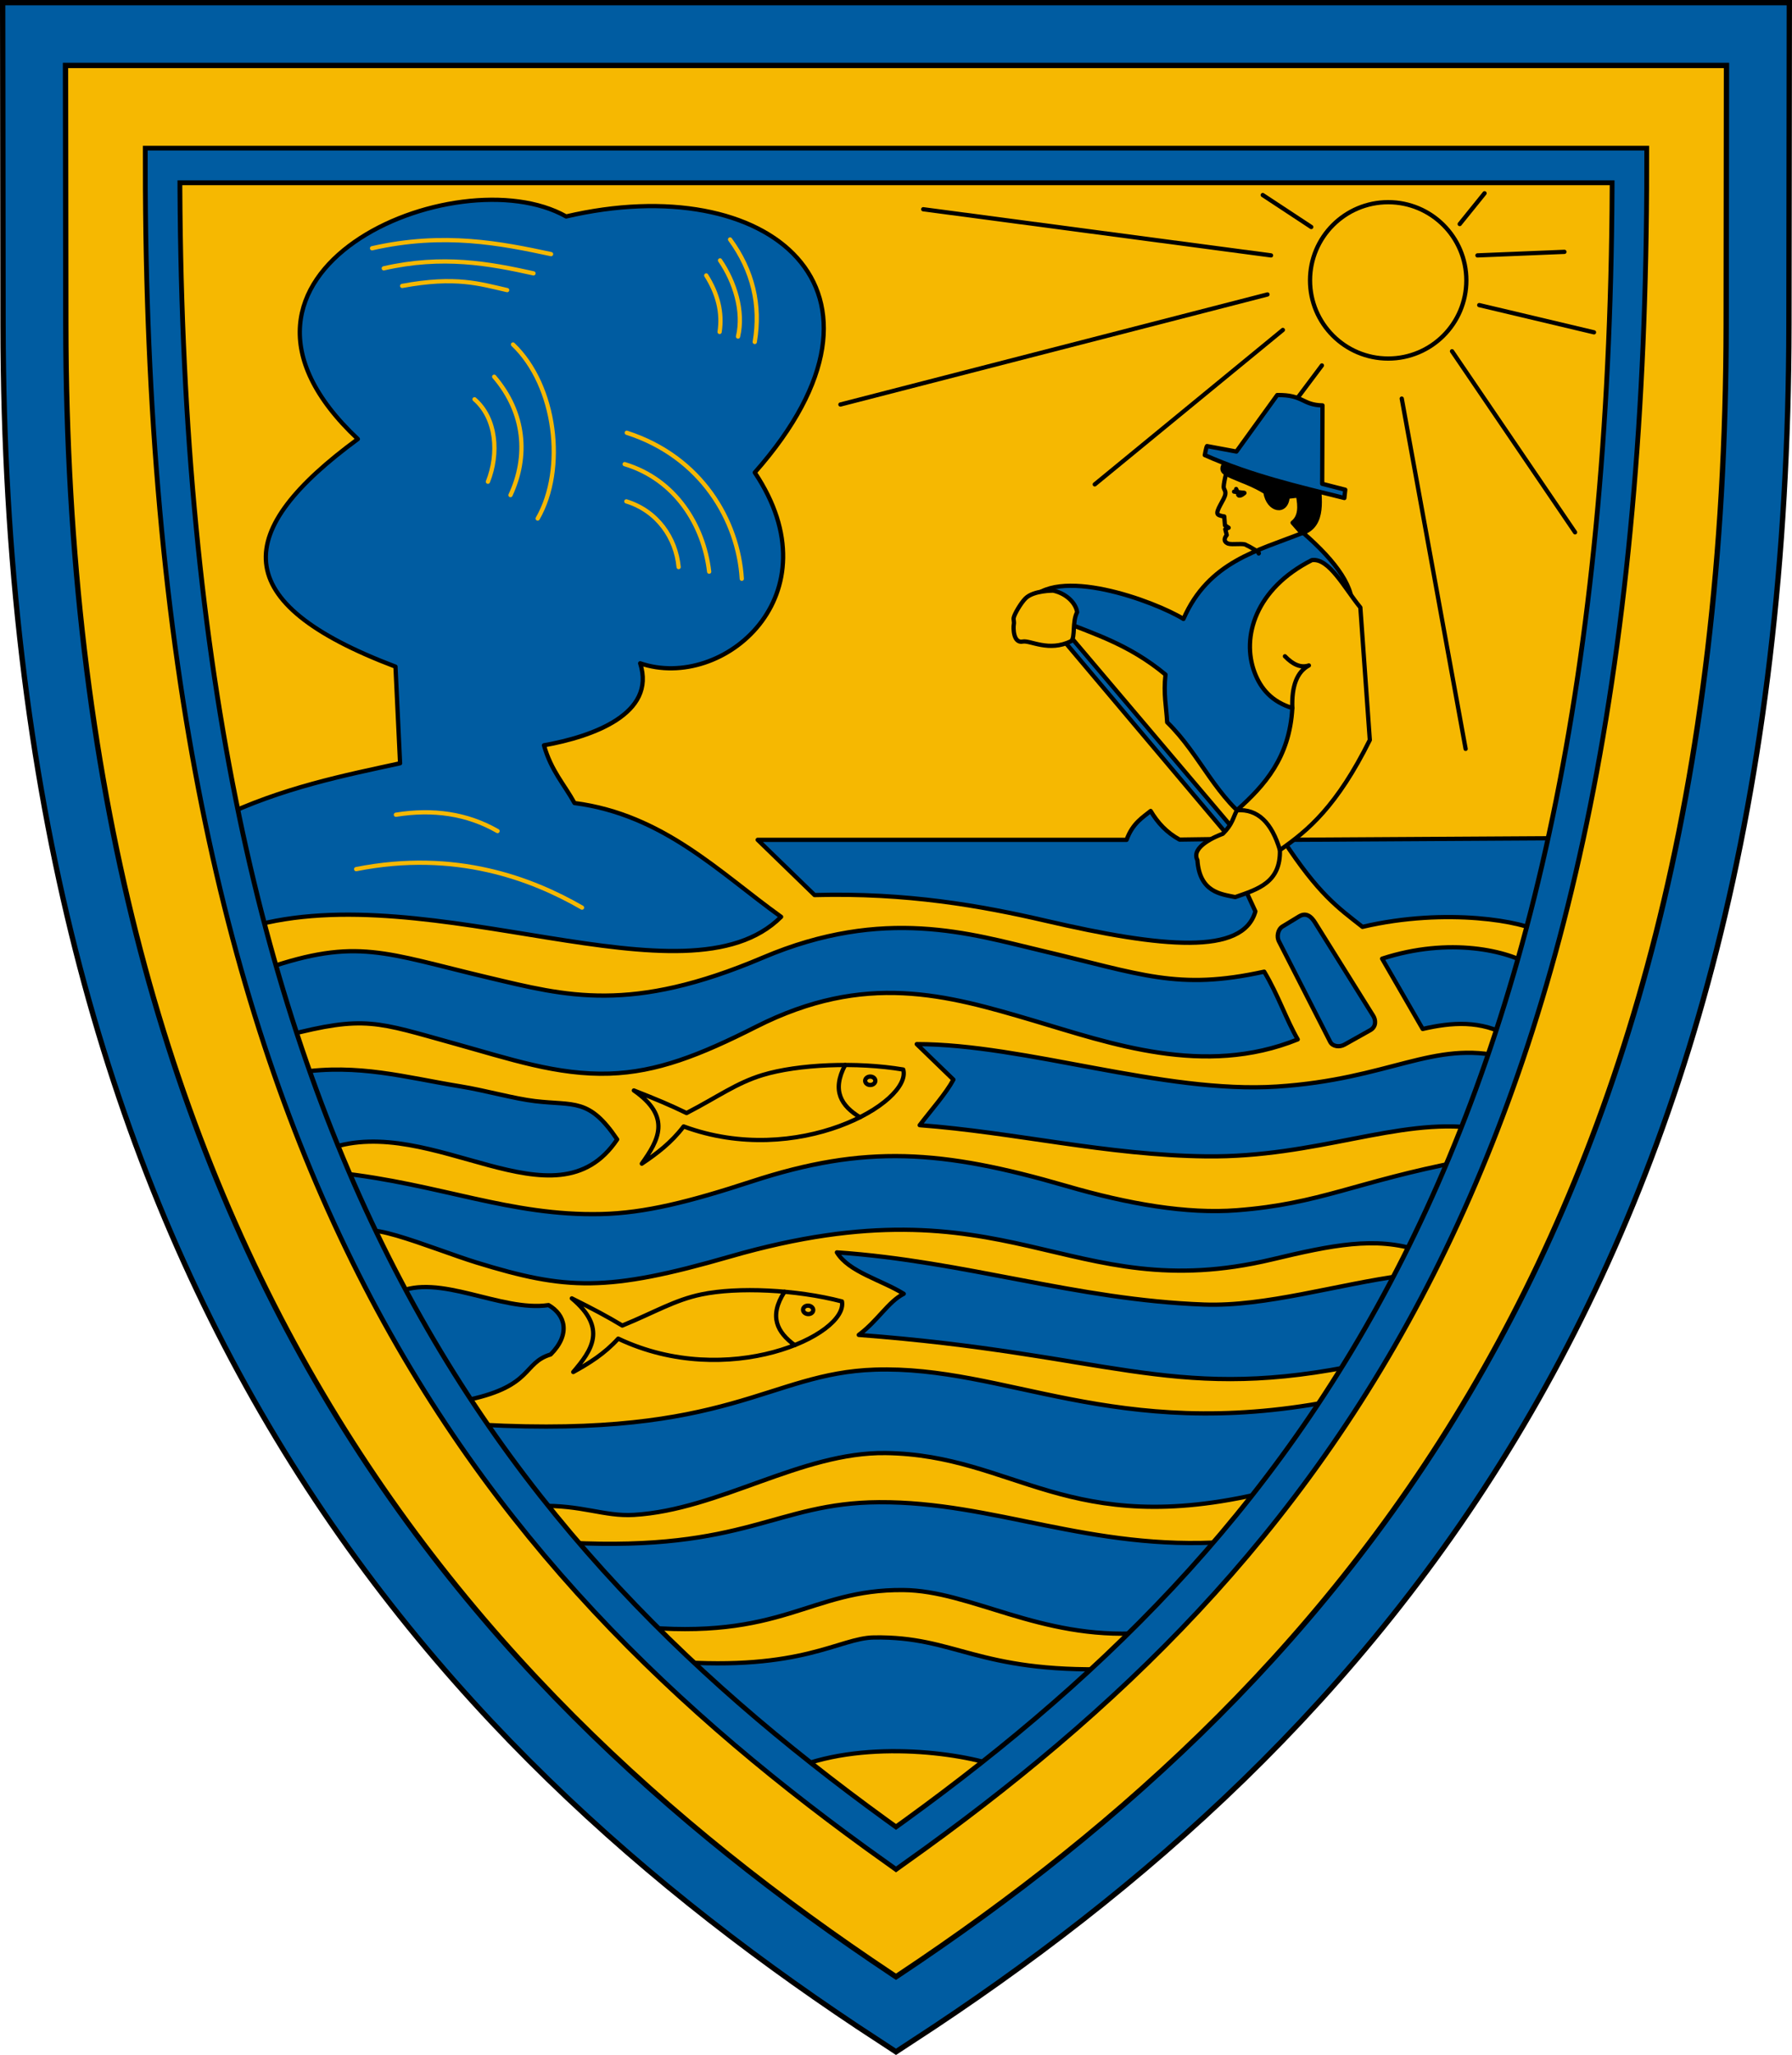
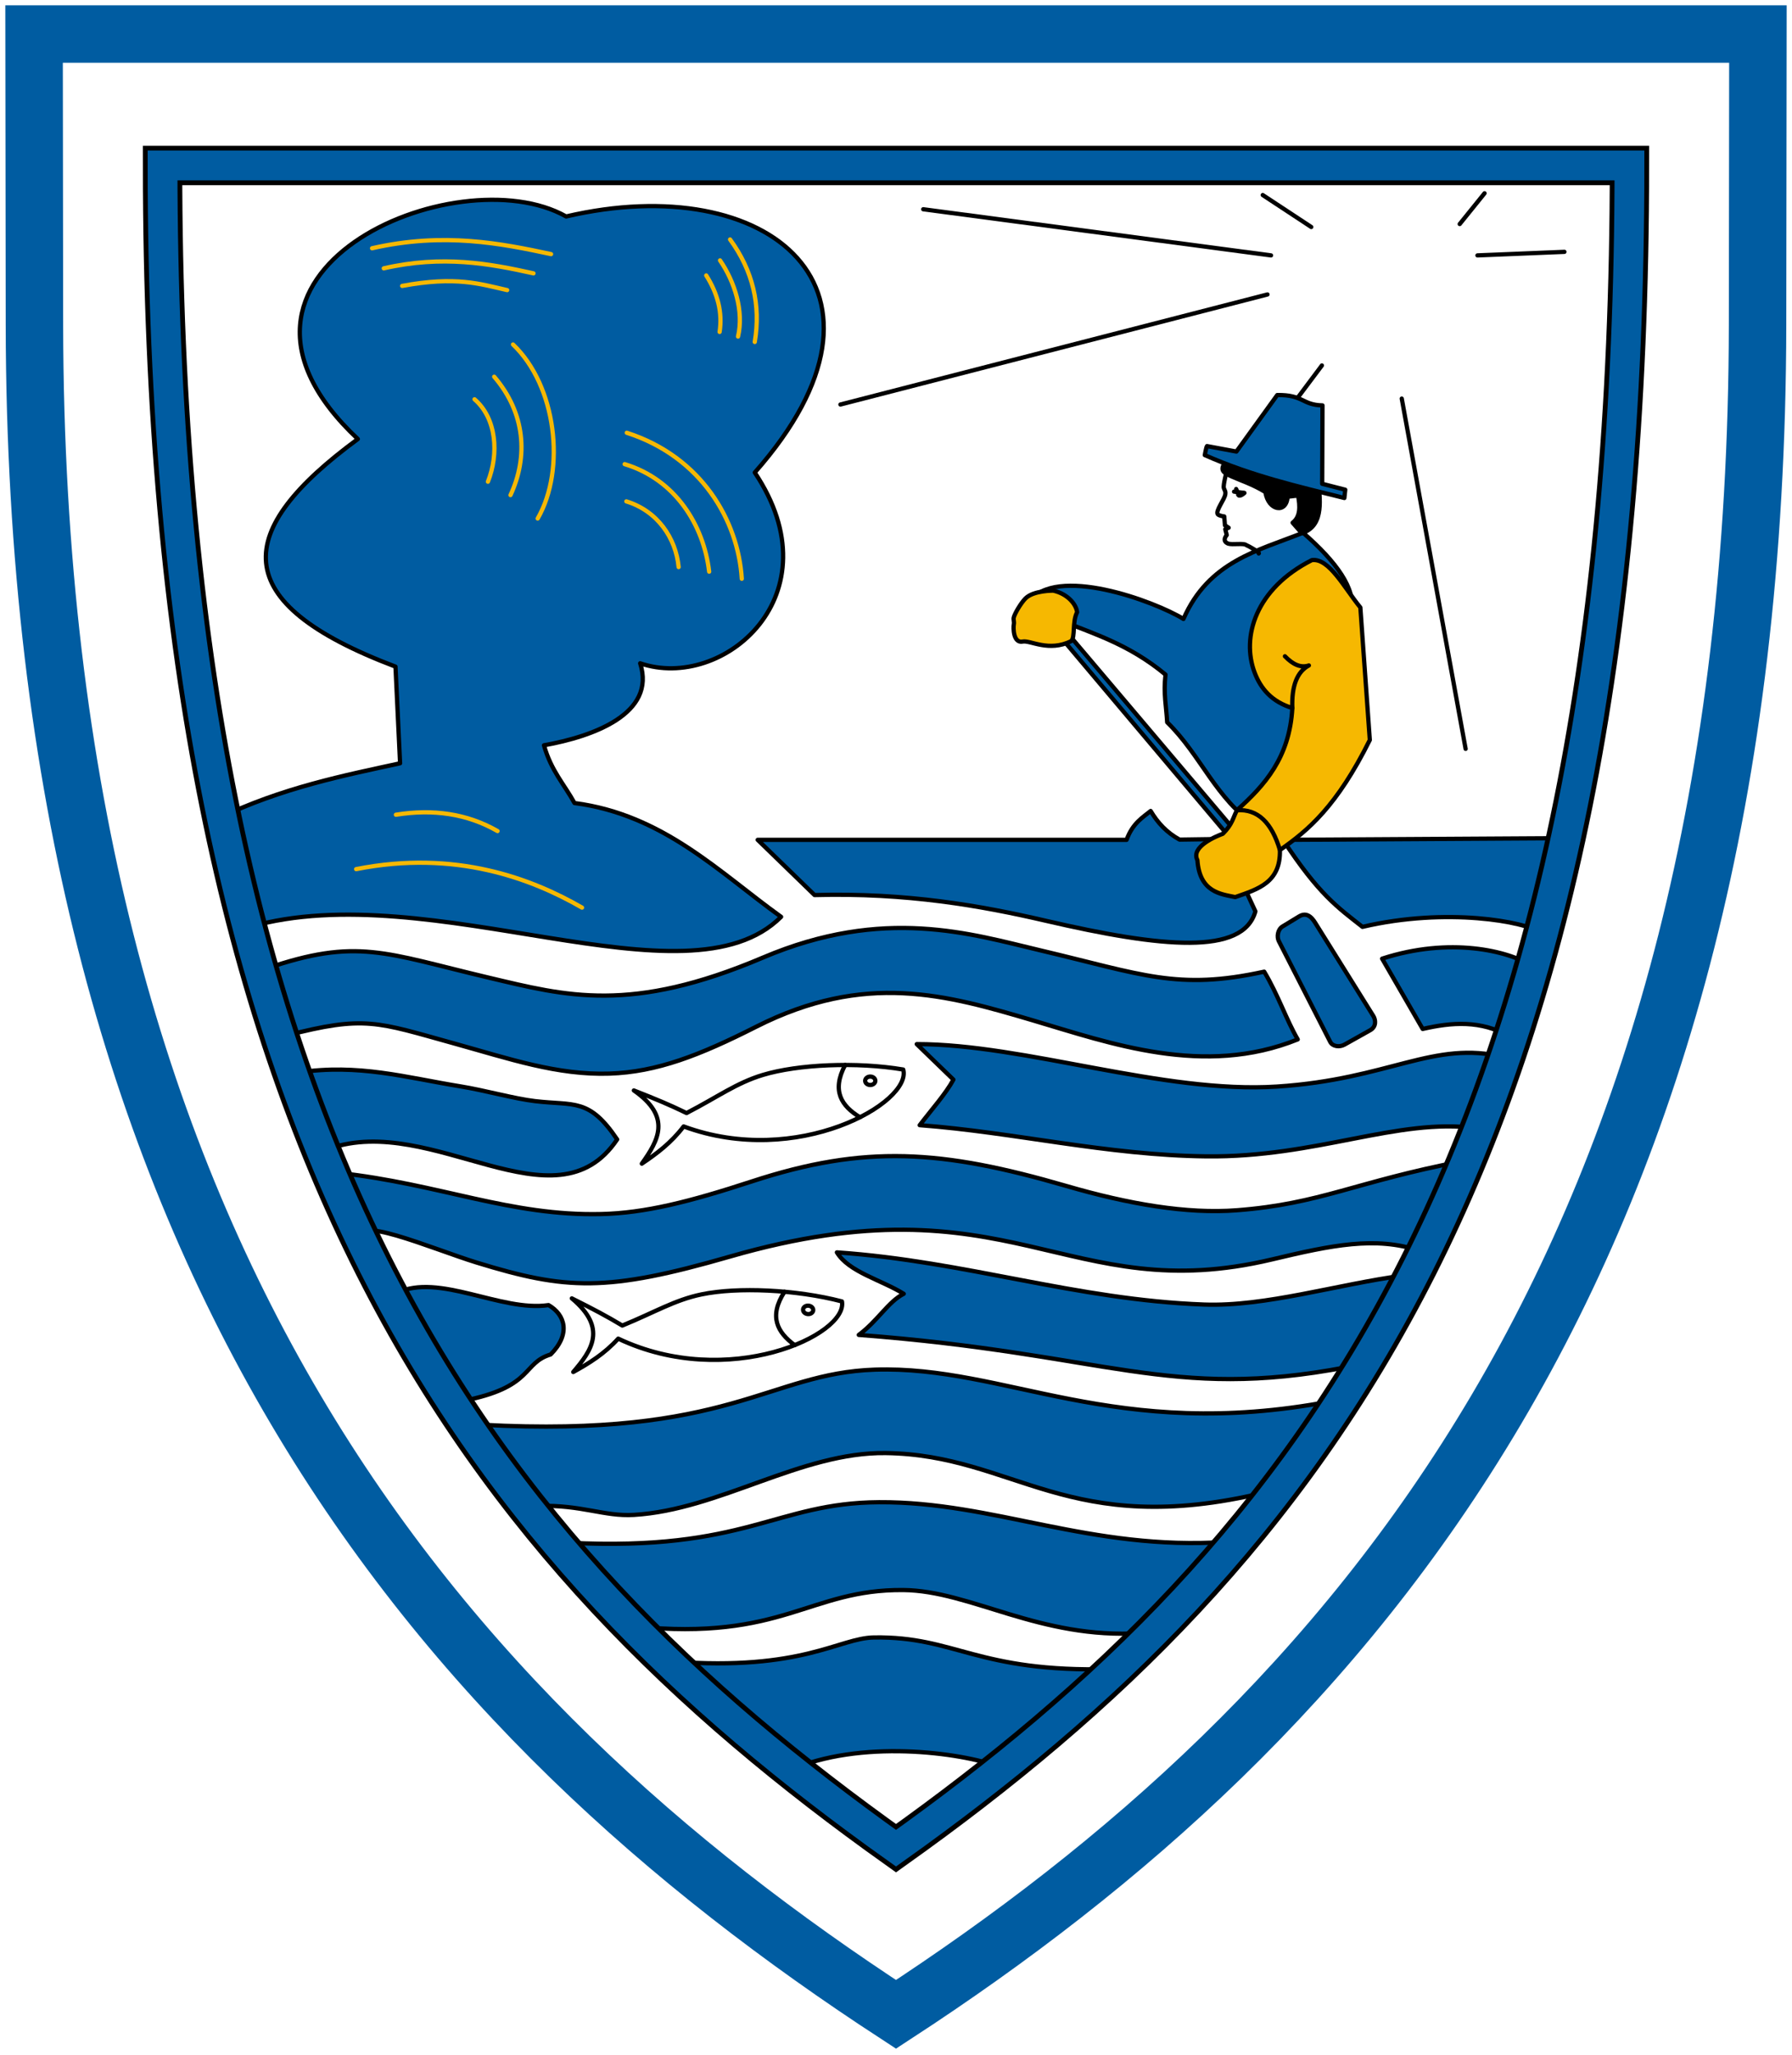
<svg xmlns="http://www.w3.org/2000/svg" xmlns:ns1="http://sodipodi.sourceforge.net/DTD/sodipodi-0.dtd" xmlns:ns2="http://www.inkscape.org/namespaces/inkscape" ns1:docname="HUN Bogyiszló COA.svg" ns2:version="1.0.1 (3bc2e813f5, 2020-09-07)" id="svg8" version="1.1" viewBox="0 0 168.453 193.114" height="193.114mm" width="168.453mm">
  <defs id="defs2">
    <ns2:perspective ns1:type="inkscape:persp3d" ns2:vp_x="0 : 87.96606 : 1" ns2:vp_y="0 : 999.99994 : 0" ns2:vp_z="169.18193 : 87.96606 : 1" ns2:persp3d-origin="84.590964 : 52.916649 : 1" id="perspective2574" />
    <clipPath id="clipPath1009" clipPathUnits="userSpaceOnUse">
      <path id="path1011" style="fill:none;stroke:#ff00ff;stroke-width:0.3" d="m -359.83,240.281 c -15.898,0.094 -25.71,25.316 -28.392,60.446 h 56.783 c -2.681,-35.129 -12.493,-60.54 -28.391,-60.446 z" ns1:nodetypes="zccz" />
    </clipPath>
    <clipPath id="clipPath1708" clipPathUnits="userSpaceOnUse">
      <path id="path1710" style="font-variation-settings:normal;opacity:0.98;vector-effect:none;fill:none;fill-opacity:0.98;fill-rule:evenodd;stroke:#000000;stroke-width:0.7;stroke-linecap:round;stroke-linejoin:miter;stroke-miterlimit:4;stroke-dasharray:none;stroke-dashoffset:0;stroke-opacity:1;stop-color:#000000;stop-opacity:1" d="M -513.403,55.726 V 168.432 c 0,46.672 -37.573,84.245 -84.245,84.245 -46.672,0 -84.245,-37.573 -84.245,-84.245 V 55.726 Z" ns1:nodetypes="cssscc" />
    </clipPath>
    <clipPath id="clipPath1463" clipPathUnits="userSpaceOnUse">
      <path id="path1465" style="font-variation-settings:normal;opacity:0.98;vector-effect:none;fill:#d7d7d7;fill-opacity:1;fill-rule:evenodd;stroke:#000000;stroke-width:0.4;stroke-linecap:round;stroke-linejoin:miter;stroke-miterlimit:4;stroke-dasharray:none;stroke-dashoffset:0;stroke-opacity:1;stop-color:#000000;stop-opacity:1" d="m -1274.124,98.142 c 14.907,29.214 39.522,51.688 68.839,65.023 29.318,-13.335 53.931,-35.809 68.839,-65.023 z" />
    </clipPath>
    <clipPath id="clipPath1467" clipPathUnits="userSpaceOnUse">
      <path id="path1469" style="font-variation-settings:normal;opacity:0.98;vector-effect:none;fill:#d7d7d7;fill-opacity:1;fill-rule:evenodd;stroke:#000000;stroke-width:0.4;stroke-linecap:round;stroke-linejoin:miter;stroke-miterlimit:4;stroke-dasharray:none;stroke-dashoffset:0;stroke-opacity:1;stop-color:#000000;stop-opacity:1" d="m -397.203,418.287 c 56.343,110.414 149.373,195.357 260.18,245.756 C -26.217,613.644 66.811,528.701 123.154,418.287 Z" />
    </clipPath>
    <clipPath clipPathUnits="userSpaceOnUse" id="clipPath1690">
      <path style="font-variation-settings:normal;opacity:1;vector-effect:none;fill:none;fill-opacity:1;stroke:#ff00ff;stroke-width:0.3;stroke-linecap:round;stroke-linejoin:round;stroke-miterlimit:4;stroke-dasharray:none;stroke-dashoffset:0;stroke-opacity:1;stop-color:#000000;stop-opacity:1" d="m 431.121,649.142 c -38.16,-13.037 -74.235,-13.037 -110.76,-16.646 -36.525,3.609 -72.601,3.609 -110.761,16.646 35.221,9.223 72.968,10.707 110.761,12.051 37.792,-1.344 75.539,-2.828 110.76,-12.051 z" id="path1692" ns1:nodetypes="ccccc" ns2:transform-center-x="-14.635837" ns2:transform-center-y="-8.6426274" />
    </clipPath>
    <clipPath clipPathUnits="userSpaceOnUse" id="clipPath1549">
      <path id="path1551" style="font-variation-settings:normal;opacity:0.98;vector-effect:none;fill:none;fill-opacity:1;fill-rule:evenodd;stroke:#000000;stroke-width:0.5;stroke-linecap:round;stroke-linejoin:miter;stroke-miterlimit:4;stroke-dasharray:none;stroke-dashoffset:0;stroke-opacity:1;stop-color:#000000;stop-opacity:1" d="M 1095.716,-32.098 V 368.975 c -18.396,-38.803 -92.65,-69.024 -161.172,-84.098 C 864.993,269.577 813.902,212.36 798.158,129.451 828.485,86.708 843.768,30.067 845.745,-32.098 Z" ns2:transform-center-x="1.5638212" ns2:transform-center-y="-1.7078083" ns1:nodetypes="cccccc" />
    </clipPath>
  </defs>
  <ns1:namedview ns2:lockguides="false" id="base" pagecolor="#ffffff" bordercolor="#666666" borderopacity="1.0" ns2:pageopacity="0.0" ns2:pageshadow="2" ns2:zoom="0.59481632" ns2:cx="591.76508" ns2:cy="376.75657" ns2:document-units="mm" ns2:current-layer="layer1" ns2:document-rotation="0" showgrid="false" showborder="false" showguides="true" ns2:guide-bbox="true" ns2:snap-bbox="true" ns2:bbox-paths="true" ns2:bbox-nodes="true" ns2:snap-bbox-edge-midpoints="true" ns2:snap-bbox-midpoints="true" ns2:object-paths="true" ns2:snap-intersection-paths="true" ns2:snap-smooth-nodes="true" ns2:snap-midpoints="true" ns2:snap-object-midpoints="true" ns2:snap-center="true" ns2:snap-global="false" ns2:window-width="1920" ns2:window-height="1057" ns2:window-x="-8" ns2:window-y="-8" ns2:window-maximized="1" fit-margin-top="0" fit-margin-left="0" fit-margin-right="0" fit-margin-bottom="0" ns2:snap-nodes="true" ns2:snap-others="true" />
  <g ns2:groupmode="layer" id="layer2" ns2:label="RASZTER" transform="translate(5268.797,-776.333)" style="display:inline" />
  <g style="display:inline" ns2:label="Réteg 1" ns2:groupmode="layer" id="layer1" transform="translate(5268.797,-776.333)">
    <path transform="matrix(0.265,0,0,0.265,-2068.13,-83.963)" id="path1126" d="" style="fill:#000000;fill-opacity:1;stroke:#000000;stroke-width:0.756;stroke-linecap:round;stroke-linejoin:round;stroke-miterlimit:4;stroke-dasharray:none" />
    <path style="opacity:1;fill:#f3b905;fill-opacity:1;stroke:#f3b905;stroke-width:1.512;stroke-linecap:round;stroke-linejoin:round;stroke-miterlimit:4;stroke-dasharray:none;stroke-opacity:1" d="" id="path2454" transform="matrix(0.265,0,0,0.265,-3588.68,379.177)" />
    <ellipse style="font-variation-settings:normal;opacity:1;vector-effect:none;fill:none;fill-opacity:1;fill-rule:evenodd;stroke:#ff00ff;stroke-width:0.1;stroke-linecap:butt;stroke-linejoin:miter;stroke-miterlimit:4;stroke-dasharray:none;stroke-dashoffset:0;stroke-opacity:1;stop-color:#000000;stop-opacity:1" id="path1490" cx="-4543.819" cy="327.662" rx="9.6254851e-13" ry="6.656" />
    <g id="g2300" />
    <g id="g1188">
-       <path style="font-variation-settings:normal;opacity:1;vector-effect:none;fill:#f6b801;fill-opacity:1;stroke:#000000;stroke-width:6.4;stroke-linecap:round;stroke-linejoin:miter;stroke-miterlimit:4;stroke-dasharray:none;stroke-dashoffset:0;stroke-opacity:1;stop-color:#000000;stop-opacity:1" d="m -5103.582,806.863 0.034,-27.33 h -81.023 -81.023 l 0.034,27.33 c 0.11,87.88 38.354,130.971 80.989,158.764 42.635,-27.793 80.879,-70.885 80.989,-158.764 z" id="path860" ns1:nodetypes="scccscs" ns2:transform-center-y="96.303094" ns2:transform-center-x="-40.511285" />
      <path style="font-variation-settings:normal;opacity:1;vector-effect:none;fill:#000000;fill-opacity:0;stroke:#005ca1;stroke-width:5.4;stroke-linecap:round;stroke-linejoin:miter;stroke-miterlimit:4;stroke-dasharray:none;stroke-dashoffset:0;stroke-opacity:1;stop-color:#000000;stop-opacity:1" d="m -5103.582,806.863 0.034,-27.33 h -81.023 -81.023 l 0.034,27.33 c 0.11,87.88 38.354,130.971 80.989,158.764 42.635,-27.793 80.879,-70.885 80.989,-158.764 z" id="path870" ns1:nodetypes="scccscs" ns2:transform-center-y="96.303094" ns2:transform-center-x="-40.511285" />
      <path style="font-variation-settings:normal;vector-effect:none;fill:#005ca1;fill-opacity:1;stroke:#000000;stroke-width:0.4;stroke-linecap:round;stroke-linejoin:round;stroke-miterlimit:4;stroke-dasharray:none;stroke-dashoffset:0;stroke-opacity:1;stop-color:#000000" d="m -5248.292,853.251 c 5.971,-2.907 12.046,-4.087 17.103,-5.19 l -0.432,-9.082 c -16.01,-6.057 -15.24,-12.789 -3.538,-21.388 -16.705,-15.686 9.331,-26.715 19.58,-20.916 19.058,-4.455 32.96,6.84 17.732,24.062 7.708,11.515 -2.977,20.602 -10.773,17.928 1.546,4.762 -4.489,6.897 -9.043,7.706 0.677,2.405 1.914,3.673 2.87,5.426 8.366,1.085 13.673,6.58 19.422,10.694 -8.853,8.855 -32.888,-3.93 -49.932,0.944 m 1.494,3.932 c 8.582,-2.943 11.13,-1.484 20.925,0.832 7.313,1.729 13.347,3.414 25.802,-1.878 11.403,-4.845 19.594,-2.21 26.102,-0.675 9.526,2.247 12.863,3.787 21.02,1.997 1.321,2.207 2.058,4.47 3.152,6.366 -8.801,3.562 -17.663,0.356 -24.817,-1.763 -8.215,-2.433 -15.822,-4.625 -26.107,0.582 -5.315,2.691 -9.321,4.248 -13.763,4.396 -4.916,0.164 -9.46,-1.404 -14.548,-2.815 -7.358,-2.041 -8.436,-2.676 -15.878,-0.751 m 1.179,3.46 c 5.652,-0.844 10.059,0.464 15.247,1.308 2.3,0.374 5.026,1.152 6.986,1.383 3.715,0.439 5.083,-0.319 7.727,3.599 -5.825,8.689 -17.4,-2.517 -27.05,0.865 m 107.755,-1.925 c -7.348,-0.977 -14.947,2.767 -25.299,2.653 -9.415,-0.104 -18.08,-2.27 -26.967,-2.931 1.1,-1.442 2.467,-2.972 3.169,-4.281 l -3.447,-3.336 c 10.17,-0.004 23.181,4.68 33.862,3.989 10.61,-0.686 14.684,-4.393 21.351,-2.766" id="path872" ns1:nodetypes="ccccccccccccsssccssssccssccccccscc" />
      <path style="font-variation-settings:normal;vector-effect:none;fill:#005ca1;fill-opacity:1;stroke:#000000;stroke-width:0.4;stroke-linecap:round;stroke-linejoin:round;stroke-miterlimit:4;stroke-dasharray:none;stroke-dashoffset:0;stroke-opacity:1;stop-color:#000000" d="m -5135.375,893.865 c -4.139,-1.373 -8.22,-0.521 -13.836,0.817 -19.417,4.626 -24.575,-7.879 -50.961,-0.266 -11.601,3.347 -15.394,3.155 -23.826,0.562 -4.178,-1.285 -12.369,-4.858 -10.455,-1.821 l -2.516,-6.605 c 9.562,1.043 16.098,4.071 24.691,3.87 4.088,-0.095 8.245,-1.134 14.152,-3.067 10.624,-3.477 17.841,-2.981 29.579,0.43 5.848,1.7 11.316,2.642 16.028,2.279 7.873,-0.607 11.092,-2.668 21.193,-4.612 m -100.178,12.385 c 3.967,-1.925 9.802,1.806 14.272,1.14 1.582,0.906 2.095,2.736 0.197,4.639 -2.634,0.796 -1.612,2.933 -7.667,4.246 m 1.179,2.359 c 23.367,1.262 26.936,-4.846 36.957,-5.178 12.347,-0.409 22.501,6.839 42.856,2.976 l -6.212,8.571 c -18.529,4.44 -23.469,-3.55 -35.62,-3.709 -7.962,-0.104 -15.63,5.339 -23.669,5.811 -2.814,0.165 -4.882,-0.954 -8.965,-0.843 m 2.831,3.46 c 16.696,0.832 19.395,-3.751 29.172,-3.809 10.825,-0.064 19.843,4.589 32.634,3.73 l -8.021,8.571 c -9.536,0.605 -15.982,-3.992 -22.332,-4.048 -8.87,-0.078 -11.278,4.819 -25.241,3.419 m 3.617,3.303 c 12.162,0.91 15.574,-2.216 18.874,-2.266 7.693,-0.117 9.64,3.302 22.251,2.974 l -10.38,9.2 c -3.853,-1.412 -13.21,-2.608 -19.816,0.315" id="path906" ns1:nodetypes="ssccccsssccccsccsccccccssccccccsc" />
      <path style="font-variation-settings:normal;vector-effect:none;fill:#005ca1;fill-opacity:1;stroke:#000000;stroke-width:0.4;stroke-linecap:round;stroke-linejoin:round;stroke-miterlimit:4;stroke-dasharray:none;stroke-dashoffset:0;stroke-opacity:1;stop-color:#000000" d="m -5136.862,896.192 c -6.28,0.847 -12.99,2.944 -18.742,2.734 -12.041,-0.438 -22.349,-4.067 -34.524,-4.903 1.124,1.85 4.155,2.573 6.283,3.892 -1.452,0.734 -2.447,2.546 -4.226,3.864 23.331,1.76 29.188,6.223 45.872,3.03" id="path908" ns1:nodetypes="cscccc" />
      <path style="font-variation-settings:normal;vector-effect:none;fill:#005ca1;fill-opacity:1;stroke:#000000;stroke-width:0.4;stroke-linecap:round;stroke-linejoin:round;stroke-miterlimit:4;stroke-dasharray:none;stroke-dashoffset:0;stroke-opacity:1;stop-color:#000000" d="m -5126.882,873.735 c -2.726,-1.558 -5.452,-1.33 -8.178,-0.708 l -3.814,-6.605 c 6.337,-2.064 11.882,-0.759 14.115,0.708" id="path918" ns1:nodetypes="cccc" />
      <path style="font-variation-settings:normal;vector-effect:none;fill:#005ca1;fill-opacity:1;stroke:#000000;stroke-width:0.4;stroke-linecap:round;stroke-linejoin:round;stroke-miterlimit:4;stroke-dasharray:none;stroke-dashoffset:0;stroke-opacity:1;stop-color:#000000" d="m -5121.771,855.099 -26.421,0.157 c 3.379,5.148 5.13,6.336 7.47,8.178 7.913,-1.858 15.315,-0.495 16.749,0.55" id="path920" ns1:nodetypes="cccc" />
      <path style="font-variation-settings:normal;vector-effect:none;fill:#005ca1;fill-opacity:1;stroke:#000000;stroke-width:0.4;stroke-linecap:round;stroke-linejoin:round;stroke-miterlimit:4;stroke-dasharray:none;stroke-dashoffset:0;stroke-opacity:1;stop-color:#000000" d="m -5148.231,863.395 1.553,-0.944 c 0.871,-0.529 1.377,0.382 1.592,0.727 l 5.386,8.63 c 0.214,0.343 0.314,0.995 -0.295,1.337 l -2.418,1.356 c -0.466,0.261 -1.116,0.177 -1.337,-0.256 l -4.836,-9.475 c -0.197,-0.386 -0.116,-1.091 0.354,-1.376 z" id="path922" ns1:nodetypes="sssssssss" />
      <path style="font-variation-settings:normal;vector-effect:none;fill:#005ca1;fill-opacity:1;stroke:#000000;stroke-width:0.4;stroke-linecap:round;stroke-linejoin:round;stroke-miterlimit:4;stroke-dasharray:none;stroke-dashoffset:0;stroke-opacity:1;stop-color:#000000" d="m -5197.573,855.256 h 34.677 c 0.573,-1.587 1.563,-2.135 2.264,-2.713 0.668,1.122 1.505,2.023 2.713,2.69 l 3.987,-0.056 3.145,6.802 c -1.156,4.137 -8.735,3.428 -19.687,0.885 -6.126,-1.422 -13.085,-2.655 -21.753,-2.419 z" id="path924" ns1:nodetypes="ccccccscc" />
      <path style="font-variation-settings:normal;vector-effect:none;fill:#005ca1;fill-opacity:1;stroke:#000000;stroke-width:0.4;stroke-linecap:round;stroke-linejoin:round;stroke-miterlimit:4;stroke-dasharray:none;stroke-dashoffset:0;stroke-opacity:1;stop-color:#000000" d="m -5172.096,832.924 c 2.48,-3.548 11.807,-0.106 14.547,1.573 2.362,-5.399 6.978,-6.409 11.245,-8.099 3.162,2.754 4.959,5.266 4.561,7.391 -2.12,8.026 -4.376,15.847 -8.964,20.169 -3.838,-2.585 -5.194,-6.651 -8.374,-9.75 -0.078,-1.46 -0.359,-2.649 -0.157,-4.482 -3.396,-2.828 -6.744,-3.826 -9.711,-5.033" id="path926" ns1:nodetypes="cccccccc" />
      <path style="font-variation-settings:normal;vector-effect:none;fill:#005ca1;fill-opacity:1;stroke:#000000;stroke-width:0.4;stroke-linecap:round;stroke-linejoin:round;stroke-miterlimit:4;stroke-dasharray:none;stroke-dashoffset:0;stroke-opacity:1;stop-color:#000000" d="m -5169.278,835.975 16.903,20.044 0.445,-0.695 -16.82,-19.85" id="path928" ns1:nodetypes="cccc" />
      <path style="font-variation-settings:normal;vector-effect:none;fill:#000000;fill-opacity:1;stroke:#000000;stroke-width:0.4;stroke-linecap:round;stroke-linejoin:round;stroke-miterlimit:4;stroke-dasharray:none;stroke-dashoffset:0;stroke-opacity:1;stop-color:#000000" d="m -5153.342,819.439 c -0.963,1.084 -0.514,1.291 0.431,1.713 0.765,0.342 2.006,0.75 3.068,1.432 0.262,1.757 1.978,2.053 2.084,0.432 l 0.983,-0.118 c 0.194,1.034 0.229,1.989 -0.511,2.556 l 0.865,0.983 c 2.268,-0.716 1.579,-3.55 1.612,-4.718" id="path930" ns1:nodetypes="cscccccc" />
      <path style="font-variation-settings:normal;vector-effect:none;fill:none;fill-opacity:1;stroke:#000000;stroke-width:0.4;stroke-linecap:round;stroke-linejoin:round;stroke-miterlimit:4;stroke-dasharray:none;stroke-dashoffset:0;stroke-opacity:1;stop-color:#000000" d="m -5153.48,820.599 c 0,0 -0.354,1.337 -0.275,1.592 0.079,0.256 0.181,0.277 0.138,0.6 -0.063,0.467 -0.942,1.566 -0.708,1.868 0.138,0.157 0.61,0.206 0.61,0.206 l 0.067,0.836 0.345,0.226 -0.315,0.138 0.138,0.55 c 0,0 -0.511,0.55 0.138,0.806 0.393,0.128 1.464,-0.069 1.681,0.128 0.332,0.139 1.335,0.723 1.189,0.796" id="path932" ns1:nodetypes="ccsccccccccc" />
      <path style="font-variation-settings:normal;vector-effect:none;fill:none;fill-opacity:1;stroke:#000000;stroke-width:0.4;stroke-linecap:round;stroke-linejoin:round;stroke-miterlimit:4;stroke-dasharray:none;stroke-dashoffset:0;stroke-opacity:1;stop-color:#000000" d="m -5152.792,822.535 0.973,0.118" id="path934" />
      <path style="font-variation-settings:normal;vector-effect:none;fill:none;fill-opacity:1;stroke:#000000;stroke-width:0.4;stroke-linecap:round;stroke-linejoin:round;stroke-miterlimit:4;stroke-dasharray:none;stroke-dashoffset:0;stroke-opacity:1;stop-color:#000000" d="m -5152.182,822.614 c 0,0 -0.342,0.135 -0.187,0.265 0.154,0.13 0.565,-0.206 0.521,-0.216" id="path936" ns1:nodetypes="csc" />
      <path style="font-variation-settings:normal;vector-effect:none;fill:none;fill-opacity:1;stroke:#000000;stroke-width:0.4;stroke-linecap:round;stroke-linejoin:round;stroke-miterlimit:4;stroke-dasharray:none;stroke-dashoffset:0;stroke-opacity:1;stop-color:#000000" d="m -5152.595,822.289 0.128,0.305" id="path938" />
-       <circle style="font-variation-settings:normal;vector-effect:none;fill:none;fill-opacity:1;fill-rule:evenodd;stroke:#000000;stroke-width:0.4;stroke-linecap:butt;stroke-linejoin:miter;stroke-miterlimit:4;stroke-dasharray:none;stroke-dashoffset:0;stroke-opacity:1;stop-color:#000000" id="path942" cx="-5138.303" cy="802.68" r="7.347" />
      <path style="font-variation-settings:normal;vector-effect:none;fill:none;fill-opacity:1;stroke:#000000;stroke-width:0.4;stroke-linecap:round;stroke-linejoin:round;stroke-miterlimit:4;stroke-dasharray:none;stroke-dashoffset:0;stroke-opacity:1;stop-color:#000000" d="m -5189.795,814.346 40.145,-10.342" id="path944" />
      <path style="font-variation-settings:normal;vector-effect:none;fill:none;fill-opacity:1;stroke:#000000;stroke-width:0.4;stroke-linecap:round;stroke-linejoin:round;stroke-miterlimit:4;stroke-dasharray:none;stroke-dashoffset:0;stroke-opacity:1;stop-color:#000000" d="m -5182.011,795.997 32.694,4.337" id="path946" />
-       <path style="font-variation-settings:normal;vector-effect:none;fill:none;fill-opacity:1;stroke:#000000;stroke-width:0.4;stroke-linecap:round;stroke-linejoin:round;stroke-miterlimit:4;stroke-dasharray:none;stroke-dashoffset:0;stroke-opacity:1;stop-color:#000000" d="m -5165.886,821.852 17.681,-14.512" id="path948" ns1:nodetypes="cc" />
      <path style="font-variation-settings:normal;vector-effect:none;fill:none;fill-opacity:1;stroke:#000000;stroke-width:0.4;stroke-linecap:round;stroke-linejoin:round;stroke-miterlimit:4;stroke-dasharray:none;stroke-dashoffset:0;stroke-opacity:1;stop-color:#000000" d="m -5144.535,810.676 -3.002,4.003" id="path950" />
      <path style="font-variation-settings:normal;vector-effect:none;fill:none;fill-opacity:1;stroke:#000000;stroke-width:0.4;stroke-linecap:round;stroke-linejoin:round;stroke-miterlimit:4;stroke-dasharray:none;stroke-dashoffset:0;stroke-opacity:1;stop-color:#000000" d="m -5137.029,813.79 6.005,32.916" id="path952" ns1:nodetypes="cc" />
-       <path style="font-variation-settings:normal;vector-effect:none;fill:none;fill-opacity:1;stroke:#000000;stroke-width:0.4;stroke-linecap:round;stroke-linejoin:round;stroke-miterlimit:4;stroke-dasharray:none;stroke-dashoffset:0;stroke-opacity:1;stop-color:#000000" d="m -5132.302,809.342 11.565,17.014" id="path954" />
-       <path style="font-variation-settings:normal;vector-effect:none;fill:none;fill-opacity:1;stroke:#000000;stroke-width:0.4;stroke-linecap:round;stroke-linejoin:round;stroke-miterlimit:4;stroke-dasharray:none;stroke-dashoffset:0;stroke-opacity:1;stop-color:#000000" d="m -5129.745,805.005 10.787,2.558" id="path956" />
      <path style="font-variation-settings:normal;vector-effect:none;fill:none;fill-opacity:1;stroke:#000000;stroke-width:0.4;stroke-linecap:round;stroke-linejoin:round;stroke-miterlimit:4;stroke-dasharray:none;stroke-dashoffset:0;stroke-opacity:1;stop-color:#000000" d="m -5150.095,794.663 4.559,3.002" id="path958" />
      <path style="font-variation-settings:normal;vector-effect:none;fill:#005ca1;fill-opacity:1;stroke:#000000;stroke-width:0.4;stroke-linecap:round;stroke-linejoin:round;stroke-miterlimit:4;stroke-dasharray:none;stroke-dashoffset:0;stroke-opacity:1;stop-color:#000000" d="m -5155.544,819.1 c 4.374,1.944 8.748,2.947 13.122,4.031 l 0.083,-0.778 -2.168,-0.556 0.028,-7.367 c -1.93,-0.04 -1.778,-1.008 -4.254,-0.973 l -3.837,5.31 -2.766,-0.514 c -0.069,0.07 -0.208,0.848 -0.208,0.848 z" id="path940" ns1:nodetypes="ccccccccc" />
      <path style="font-variation-settings:normal;vector-effect:none;fill:none;fill-opacity:1;stroke:#000000;stroke-width:0.4;stroke-linecap:round;stroke-linejoin:round;stroke-miterlimit:4;stroke-dasharray:none;stroke-dashoffset:0;stroke-opacity:1;stop-color:#000000" d="m -5129.912,800.334 8.174,-0.334" id="path960" />
      <path style="font-variation-settings:normal;vector-effect:none;fill:none;fill-opacity:1;stroke:#000000;stroke-width:0.4;stroke-linecap:round;stroke-linejoin:round;stroke-miterlimit:4;stroke-dasharray:none;stroke-dashoffset:0;stroke-opacity:1;stop-color:#000000" d="m -5131.58,797.387 2.335,-2.891" id="path962" />
      <path style="font-variation-settings:normal;vector-effect:none;fill:#f6b801;fill-opacity:1;stroke:#000000;stroke-width:0.4;stroke-linecap:round;stroke-linejoin:round;stroke-miterlimit:4;stroke-dasharray:none;stroke-dashoffset:0;stroke-opacity:1;stop-color:#000000" d="m -5168.106,836.581 c 0.409,-0.36 0.08,-1.812 0.56,-2.713 -0.07,-0.696 -0.837,-1.707 -2.212,-2.025 0.019,-0.014 -1.887,-0.037 -2.644,0.727 -0.44,0.444 -1.022,1.445 -1.101,1.799 -0.044,0.196 0.052,0.386 0.01,0.619 -0.068,0.374 -0.051,1.814 0.835,1.635 0.704,-0.142 2.452,1.005 4.551,-0.042 z" id="path964" ns1:nodetypes="cccssssc" />
      <path style="font-variation-settings:normal;vector-effect:none;fill:#f6b801;fill-opacity:1;stroke:#000000;stroke-width:0.4;stroke-linecap:round;stroke-linejoin:round;stroke-miterlimit:4;stroke-dasharray:none;stroke-dashoffset:0;stroke-opacity:1;stop-color:#000000" d="m -5147.315,842.87 c -1.913,-0.585 -2.966,-1.801 -3.548,-3.343 -1.261,-3.339 0.098,-7.88 5.383,-10.557 1.615,-0.23 3.067,2.629 4.559,4.448 l 0.89,12.455 c -3.095,6.225 -5.794,8.495 -8.451,10.342 0.073,3.049 -2.036,3.667 -4.198,4.42 -1.336,-0.278 -3.351,-0.44 -3.558,-3.475 -0.658,-1.273 1.841,-2.274 2.391,-2.474 0.92,-0.92 0.943,-1.503 1.334,-2.224 2.599,-2.331 4.938,-4.923 5.199,-9.591 z" id="path966" ns1:nodetypes="csccccccccc" />
      <path style="font-variation-settings:normal;vector-effect:none;fill:none;fill-opacity:1;stroke:#000000;stroke-width:0.4;stroke-linecap:round;stroke-linejoin:round;stroke-miterlimit:4;stroke-dasharray:none;stroke-dashoffset:0;stroke-opacity:1;stop-color:#000000" d="m -5152.521,852.475 c 1.965,-0.141 3.276,1.184 4.039,3.739" id="path968" ns1:nodetypes="cc" />
      <path style="font-variation-settings:normal;vector-effect:none;fill:none;fill-opacity:1;stroke:#000000;stroke-width:0.4;stroke-linecap:round;stroke-linejoin:round;stroke-miterlimit:4;stroke-dasharray:none;stroke-dashoffset:0;stroke-opacity:1;stop-color:#000000" d="m -5147.315,842.87 c -0.075,-2.078 0.446,-3.409 1.557,-4.003 -0.751,0.258 -1.501,-0.082 -2.252,-0.862" id="path970" ns1:nodetypes="ccc" />
      <path style="font-variation-settings:normal;vector-effect:none;fill:#000000;fill-opacity:0;stroke:#f6b801;stroke-width:0.4;stroke-linecap:round;stroke-linejoin:round;stroke-miterlimit:4;stroke-dasharray:none;stroke-dashoffset:0;stroke-opacity:1;stop-color:#000000" d="m -5231.582,852.897 c 3.491,-0.562 6.692,-0.106 9.554,1.533" id="path874" ns1:nodetypes="cc" />
      <path style="font-variation-settings:normal;vector-effect:none;fill:#000000;fill-opacity:0;stroke:#f6b801;stroke-width:0.4;stroke-linecap:round;stroke-linejoin:round;stroke-miterlimit:4;stroke-dasharray:none;stroke-dashoffset:0;stroke-opacity:1;stop-color:#000000" d="m -5235.317,858.008 c 9.352,-1.857 16.53,0.91 21.231,3.617" id="path876" ns1:nodetypes="cc" />
      <path style="font-variation-settings:normal;vector-effect:none;fill:#000000;fill-opacity:0;stroke:#f6b801;stroke-width:0.4;stroke-linecap:round;stroke-linejoin:round;stroke-miterlimit:4;stroke-dasharray:none;stroke-dashoffset:0;stroke-opacity:1;stop-color:#000000" d="m -5224.19,813.856 c 2.08,1.799 2.305,5.119 1.258,7.745" id="path878" ns1:nodetypes="cc" />
      <path style="font-variation-settings:normal;vector-effect:none;fill:#000000;fill-opacity:0;stroke:#f6b801;stroke-width:0.4;stroke-linecap:round;stroke-linejoin:round;stroke-miterlimit:4;stroke-dasharray:none;stroke-dashoffset:0;stroke-opacity:1;stop-color:#000000" d="m -5222.343,811.733 c 2.926,3.404 3.219,7.511 1.533,11.127" id="path880" ns1:nodetypes="cc" />
      <path style="font-variation-settings:normal;vector-effect:none;fill:#000000;fill-opacity:0;stroke:#f6b801;stroke-width:0.4;stroke-linecap:round;stroke-linejoin:round;stroke-miterlimit:4;stroke-dasharray:none;stroke-dashoffset:0;stroke-opacity:1;stop-color:#000000" d="m -5220.573,808.705 c 4.063,3.866 4.993,11.709 2.32,16.356" id="path882" ns1:nodetypes="cc" />
      <path style="font-variation-settings:normal;vector-effect:none;fill:#000000;fill-opacity:0;stroke:#f6b801;stroke-width:0.4;stroke-linecap:round;stroke-linejoin:round;stroke-miterlimit:4;stroke-dasharray:none;stroke-dashoffset:0;stroke-opacity:1;stop-color:#000000" d="m -5209.879,817.001 c 7.035,2.265 10.475,8.266 10.812,13.721" id="path884" ns1:nodetypes="cc" />
      <path style="font-variation-settings:normal;vector-effect:none;fill:#000000;fill-opacity:0;stroke:#f6b801;stroke-width:0.4;stroke-linecap:round;stroke-linejoin:round;stroke-miterlimit:4;stroke-dasharray:none;stroke-dashoffset:0;stroke-opacity:1;stop-color:#000000" d="m -5210.076,819.95 c 4.794,1.45 7.433,5.761 7.942,10.104" id="path886" ns1:nodetypes="cc" />
      <path style="font-variation-settings:normal;vector-effect:none;fill:#000000;fill-opacity:0;stroke:#f6b801;stroke-width:0.4;stroke-linecap:round;stroke-linejoin:round;stroke-miterlimit:4;stroke-dasharray:none;stroke-dashoffset:0;stroke-opacity:1;stop-color:#000000" d="m -5209.919,823.449 c 2.94,0.908 4.661,3.46 4.915,6.173" id="path888" ns1:nodetypes="cc" />
      <path style="font-variation-settings:normal;vector-effect:none;fill:#000000;fill-opacity:0;stroke:#f6b801;stroke-width:0.4;stroke-linecap:round;stroke-linejoin:round;stroke-miterlimit:4;stroke-dasharray:none;stroke-dashoffset:0;stroke-opacity:1;stop-color:#000000" d="m -5202.409,802.218 c 1.086,1.718 1.535,3.485 1.258,5.308" id="path890" ns1:nodetypes="cc" />
      <path style="font-variation-settings:normal;vector-effect:none;fill:#000000;fill-opacity:0;stroke:#f6b801;stroke-width:0.4;stroke-linecap:round;stroke-linejoin:round;stroke-miterlimit:4;stroke-dasharray:none;stroke-dashoffset:0;stroke-opacity:1;stop-color:#000000" d="m -5201.112,800.803 c 1.379,2.009 2.256,4.784 1.691,7.156" id="path892" ns1:nodetypes="cc" />
      <path style="font-variation-settings:normal;vector-effect:none;fill:#000000;fill-opacity:0;stroke:#f6b801;stroke-width:0.4;stroke-linecap:round;stroke-linejoin:round;stroke-miterlimit:4;stroke-dasharray:none;stroke-dashoffset:0;stroke-opacity:1;stop-color:#000000" d="m -5200.168,798.837 c 2.142,2.929 2.903,6.179 2.32,9.633" id="path894" ns1:nodetypes="cc" />
      <path style="font-variation-settings:normal;vector-effect:none;fill:#000000;fill-opacity:0;stroke:#f6b801;stroke-width:0.4;stroke-linecap:round;stroke-linejoin:round;stroke-miterlimit:4;stroke-dasharray:none;stroke-dashoffset:0;stroke-opacity:1;stop-color:#000000" d="m -5233.823,799.663 c 6.758,-1.539 12.147,-0.45 16.828,0.55" id="path896" ns1:nodetypes="cc" />
      <path style="font-variation-settings:normal;vector-effect:none;fill:#000000;fill-opacity:0;stroke:#f6b801;stroke-width:0.4;stroke-linecap:round;stroke-linejoin:round;stroke-miterlimit:4;stroke-dasharray:none;stroke-dashoffset:0;stroke-opacity:1;stop-color:#000000" d="m -5232.722,801.55 c 5.527,-1.262 9.932,-0.451 14.075,0.472" id="path898" ns1:nodetypes="cc" />
      <path style="font-variation-settings:normal;vector-effect:none;fill:#000000;fill-opacity:0;stroke:#f6b801;stroke-width:0.4;stroke-linecap:round;stroke-linejoin:round;stroke-miterlimit:4;stroke-dasharray:none;stroke-dashoffset:0;stroke-opacity:1;stop-color:#000000" d="m -5230.992,803.201 c 5.075,-0.94 7.318,-0.181 9.868,0.393" id="path900" ns1:nodetypes="cc" />
      <path style="font-variation-settings:normal;opacity:1;vector-effect:none;fill:none;fill-opacity:1;stroke:#000000;stroke-width:3.7;stroke-linecap:round;stroke-linejoin:miter;stroke-miterlimit:4;stroke-dasharray:none;stroke-dashoffset:0;stroke-opacity:1;stop-color:#000000;stop-opacity:1" d="m -5115.624,791.883 h -68.946 -68.946 c 0,92.711 29.98,130.397 68.946,158.132 38.966,-27.735 68.946,-65.421 68.946,-158.132 z" id="path866" ns1:nodetypes="ccccc" ns2:transform-center-x="-34.473183" ns2:transform-center-y="94.671849" />
      <path style="font-variation-settings:normal;opacity:1;vector-effect:none;fill:none;fill-opacity:1;stroke:#005ca1;stroke-width:2.8;stroke-linecap:round;stroke-linejoin:miter;stroke-miterlimit:4;stroke-dasharray:none;stroke-dashoffset:0;stroke-opacity:1;stop-color:#000000;stop-opacity:1" d="m -5115.624,791.883 h -68.946 -68.946 c 0,92.711 29.98,130.397 68.946,158.132 38.966,-27.735 68.946,-65.421 68.946,-158.132 z" id="path868" ns1:nodetypes="ccccc" ns2:transform-center-x="-34.473183" ns2:transform-center-y="94.671849" />
      <path style="font-variation-settings:normal;vector-effect:none;fill:none;fill-opacity:1;stroke:#000000;stroke-width:0.4;stroke-linecap:round;stroke-linejoin:round;stroke-miterlimit:4;stroke-dasharray:none;stroke-dashoffset:0;stroke-opacity:1;stop-color:#000000" d="m -5209.212,878.807 c 3.586,2.494 2.302,4.695 0.747,6.88 1.388,-0.935 2.751,-1.944 3.932,-3.499 10.691,3.955 21.494,-2.254 20.641,-5.347 -4.385,-0.737 -9.892,-0.493 -13.21,0.512 -2.483,0.752 -4.204,2.052 -7.156,3.577 -1.552,-0.753 -2.819,-1.285 -4.954,-2.123 z" id="path1064" ns1:nodetypes="ccccscc" />
      <path style="font-variation-settings:normal;vector-effect:none;fill:none;fill-opacity:1;stroke:#000000;stroke-width:0.4;stroke-linecap:round;stroke-linejoin:round;stroke-miterlimit:4;stroke-dasharray:none;stroke-dashoffset:0;stroke-opacity:1;stop-color:#000000" d="m -5189.351,876.413 c -1.296,2.453 -0.333,3.859 1.394,4.912" id="path1066" ns1:nodetypes="cc" />
      <ellipse style="font-variation-settings:normal;vector-effect:none;fill:none;fill-opacity:1;fill-rule:evenodd;stroke:#000000;stroke-width:0.4;stroke-linecap:butt;stroke-linejoin:miter;stroke-miterlimit:4;stroke-dasharray:none;stroke-dashoffset:0;stroke-opacity:1;stop-color:#000000" id="path1068" cx="-5186.991" cy="877.897" rx="0.478" ry="0.396" />
      <path style="font-variation-settings:normal;vector-effect:none;fill:none;fill-opacity:1;stroke:#000000;stroke-width:0.4;stroke-linecap:round;stroke-linejoin:round;stroke-miterlimit:4;stroke-dasharray:none;stroke-dashoffset:0;stroke-opacity:1;stop-color:#000000" d="m -5215.044,898.345 c 3.351,2.802 1.877,4.881 0.134,6.92 1.465,-0.808 2.912,-1.692 4.226,-3.137 10.298,4.888 21.61,-0.338 21.034,-3.495 -4.302,-1.123 -9.809,-1.369 -13.204,-0.662 -2.54,0.529 -4.37,1.671 -7.445,2.928 -1.479,-0.887 -2.693,-1.53 -4.746,-2.554 z" id="path1070" ns1:nodetypes="ccccscc" />
      <path style="font-variation-settings:normal;vector-effect:none;fill:none;fill-opacity:1;stroke:#000000;stroke-width:0.4;stroke-linecap:round;stroke-linejoin:round;stroke-miterlimit:4;stroke-dasharray:none;stroke-dashoffset:0;stroke-opacity:1;stop-color:#000000" d="m -5195.049,897.723 c -1.508,2.329 -0.674,3.815 0.952,5.016" id="path1072" ns1:nodetypes="cc" />
      <ellipse style="font-variation-settings:normal;vector-effect:none;fill:none;fill-opacity:1;fill-rule:evenodd;stroke:#000000;stroke-width:0.4;stroke-linecap:butt;stroke-linejoin:miter;stroke-miterlimit:4;stroke-dasharray:none;stroke-dashoffset:0;stroke-opacity:1;stop-color:#000000" id="ellipse1074" cx="-5092.554" cy="1356.589" rx="0.478" ry="0.396" transform="rotate(5.09)" />
    </g>
  </g>
</svg>